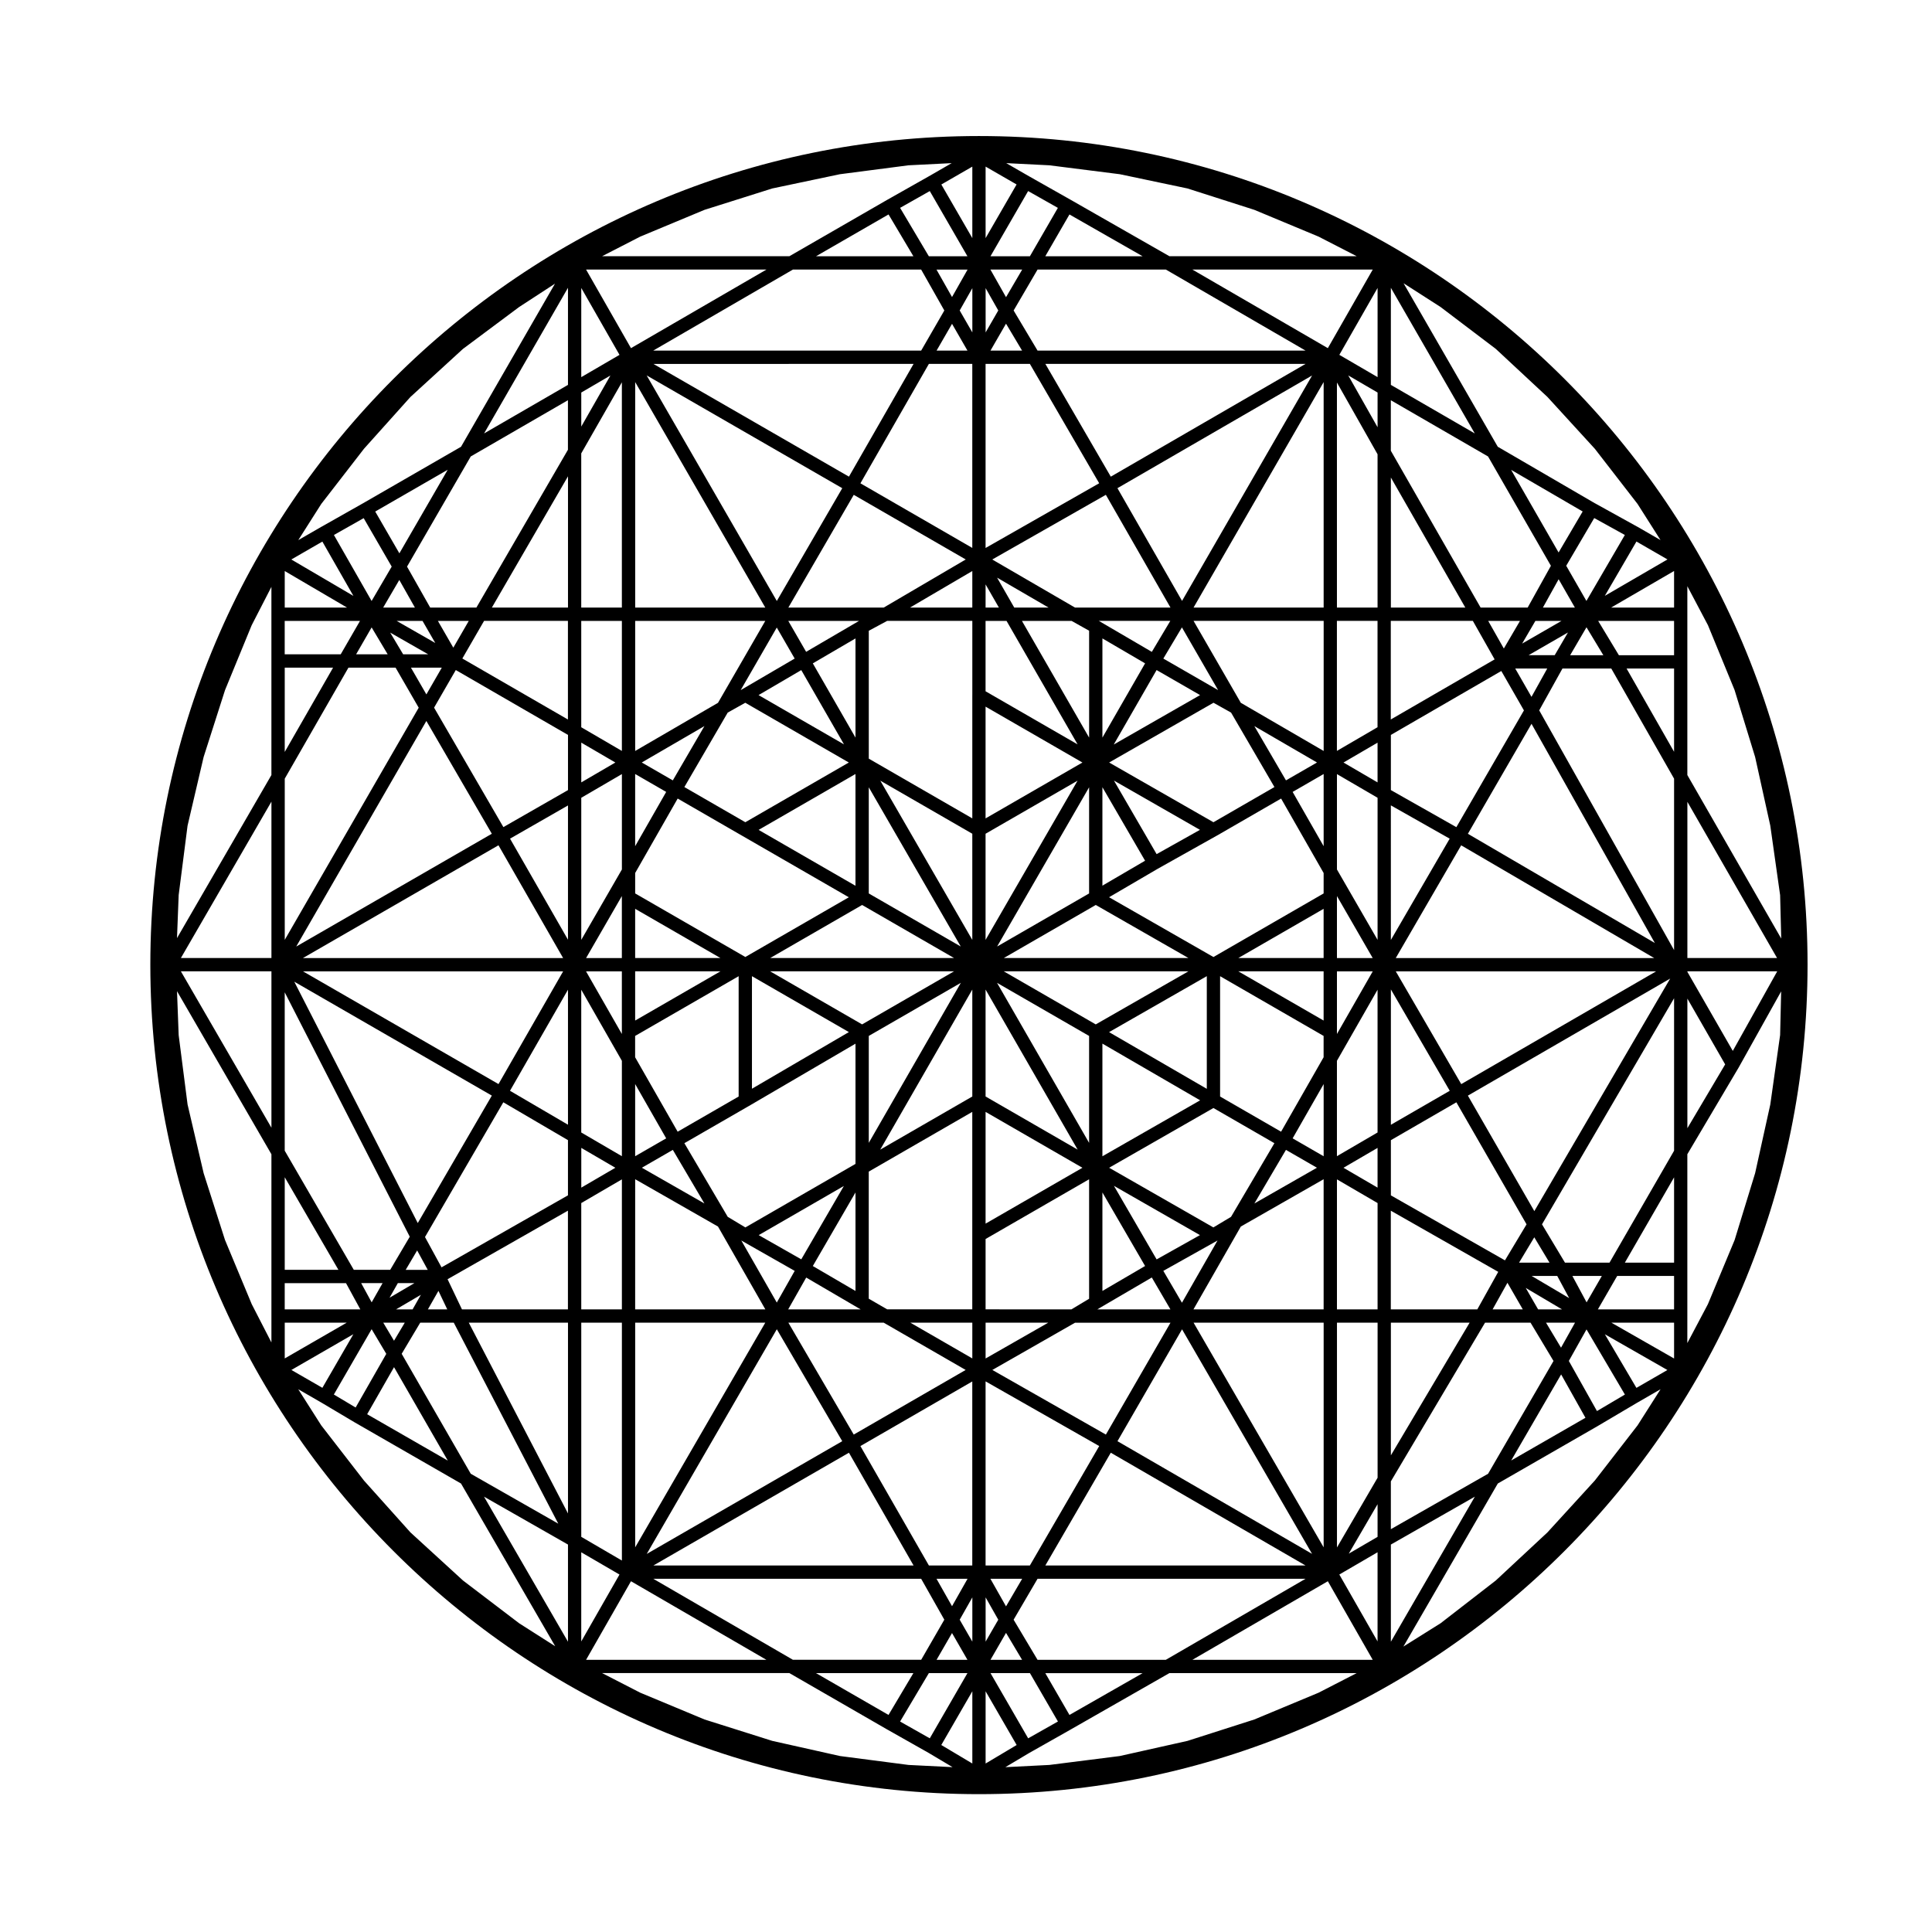
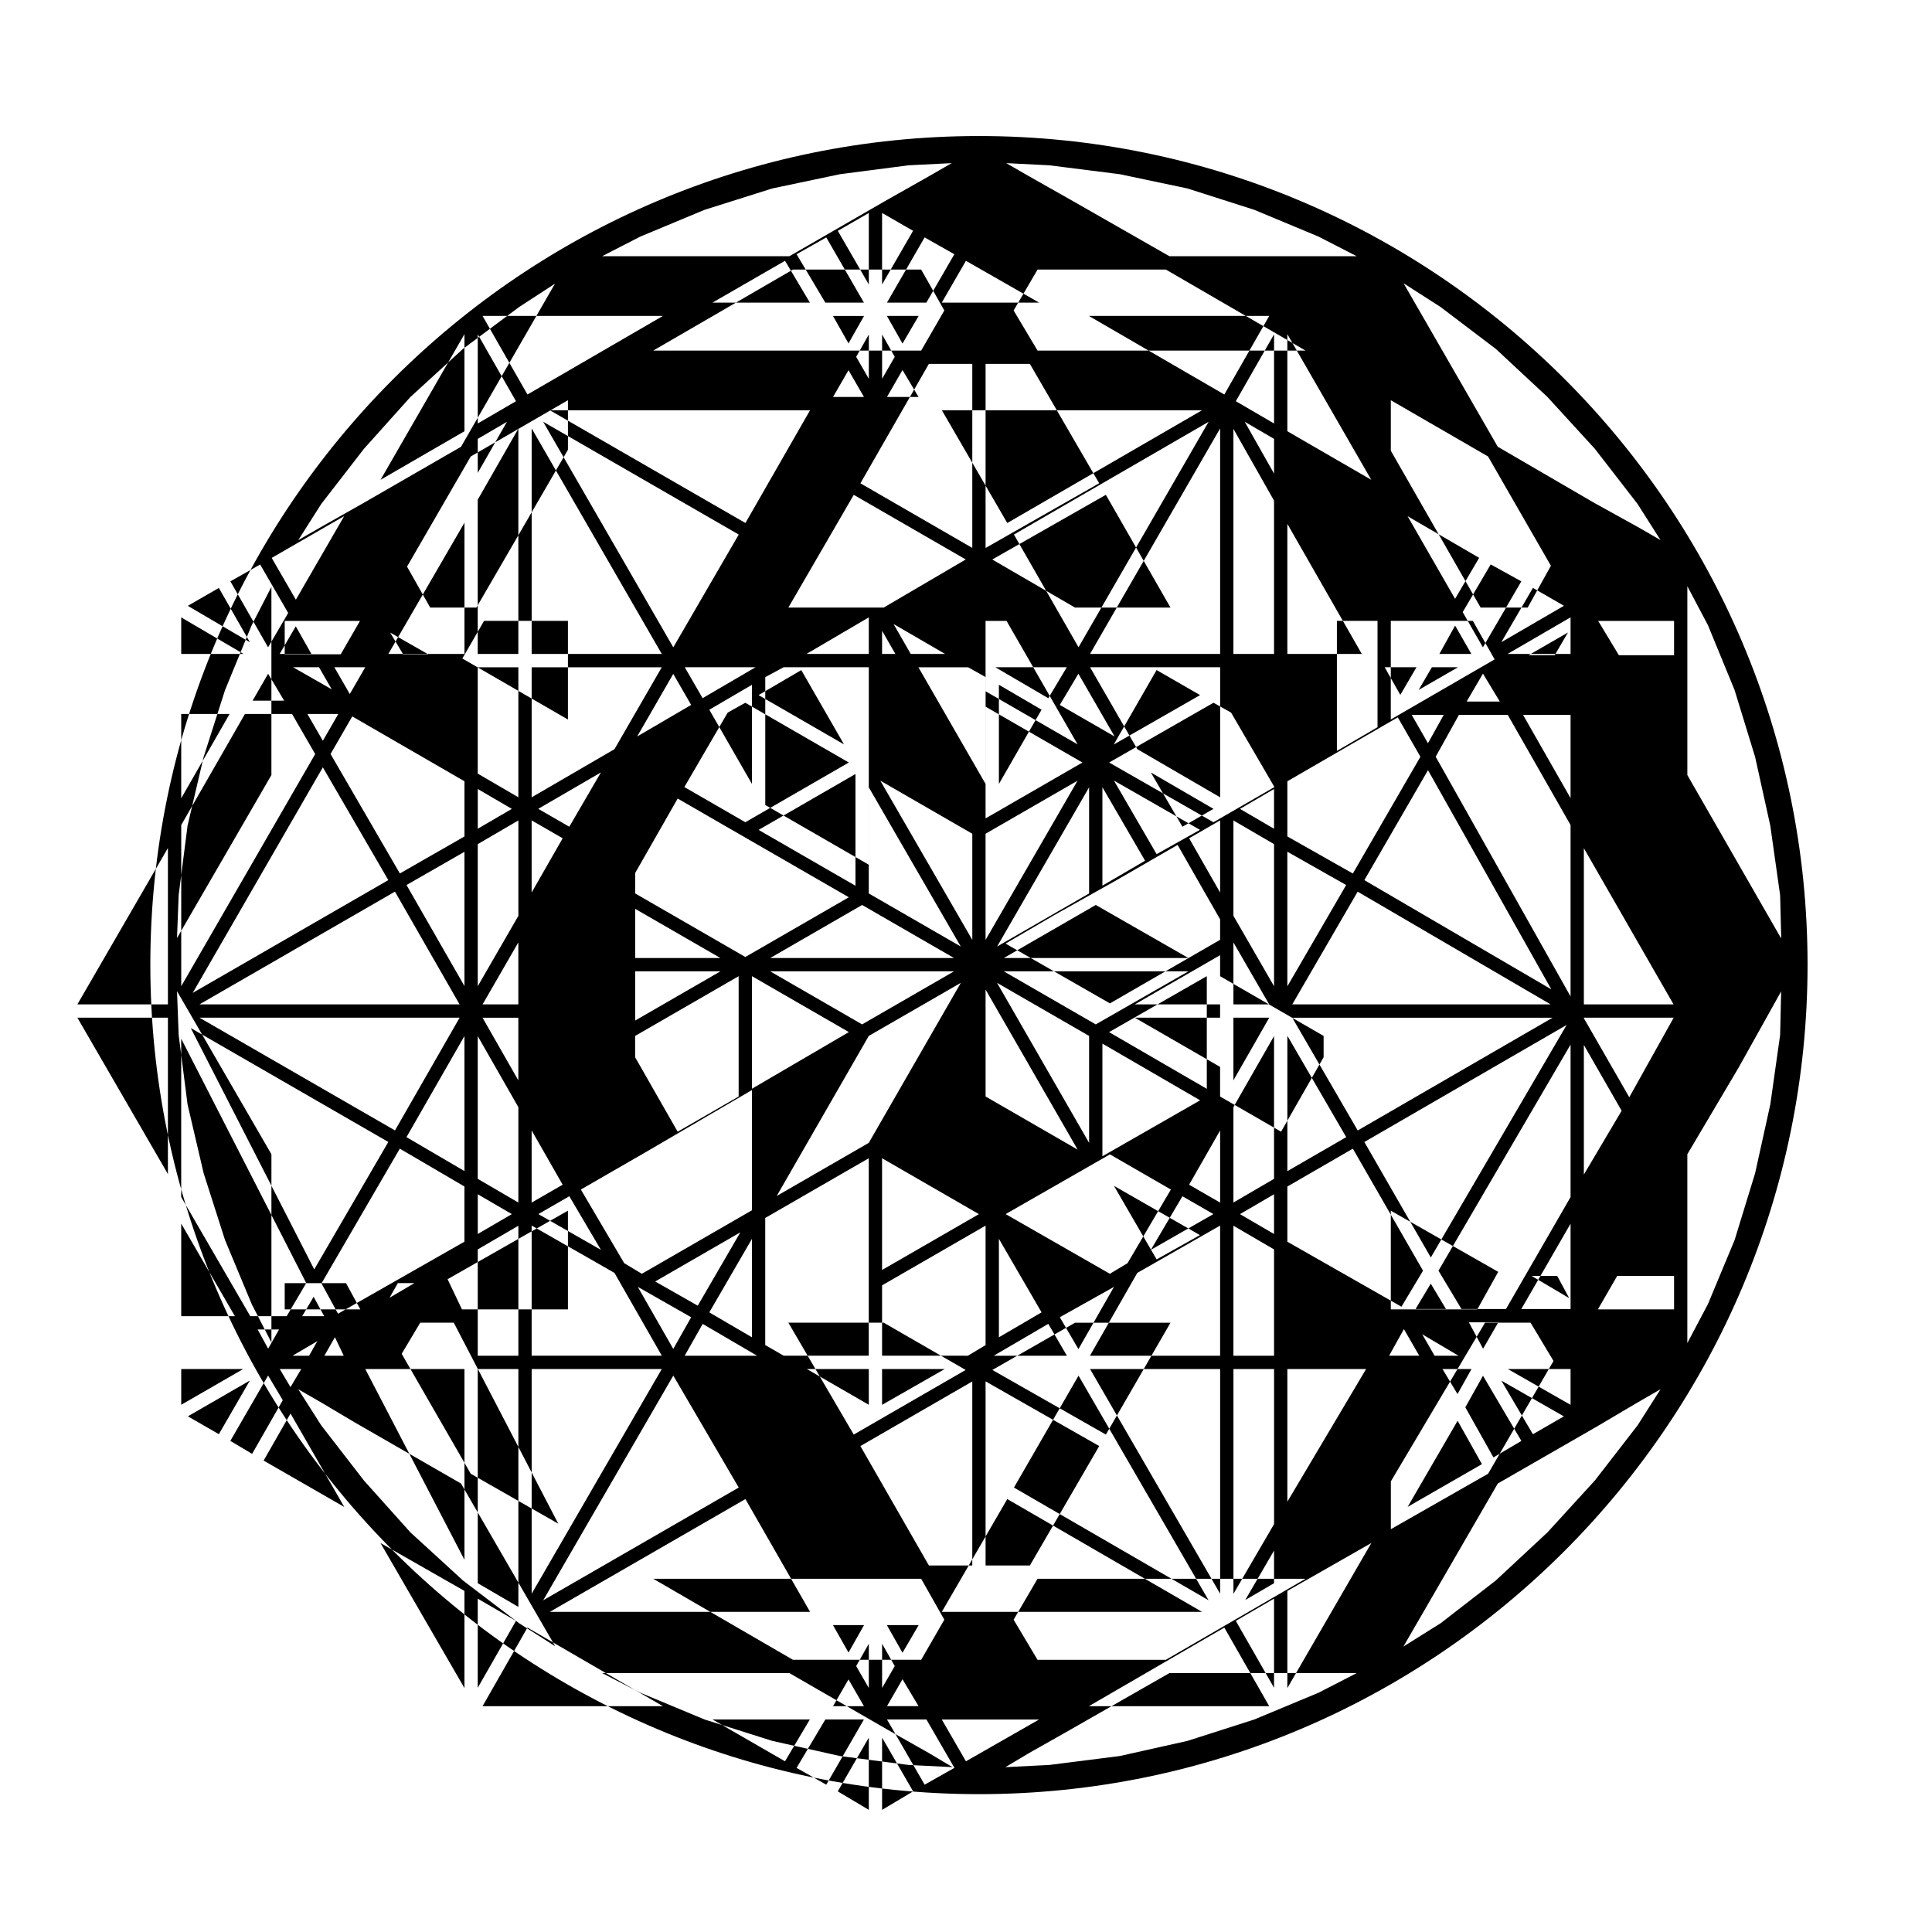
<svg xmlns="http://www.w3.org/2000/svg" fill="#000000" width="800px" height="800px" version="1.1" viewBox="144 144 512 512">
-   <path d="m403.43 180.05c-121.08 0-219.59 98.512-219.59 219.59 0 121.21 98.512 219.83 219.59 219.83 121.08 0 219.59-98.617 219.59-219.83 0-121.08-98.508-219.59-219.59-219.59zm212.32 201.18 0.293 11.496-24.879-43.328v-50.047l5.465 10.344 7.047 17.156 5.453 17.773 4.016 18.184zm0 37.066-2.606 18.418-4.016 18.184-5.438 17.734-7.078 16.988-5.453 10.312 0.004-7.18v-42.867l13.566-22.918c0.004-0.012 0.004-0.016 0.004-0.02 0.012-0.012 0.016-0.012 0.02-0.02l11.273-20.203zm-424.4 0.035-0.441-11.656 25.02 43.215v49.875l-5.211-10.133-7.094-17.035-5.656-17.684-4.262-18.219zm0-37.137 2.352-18.363 4.262-18.219 5.672-17.73 7.059-17.184 5.231-10.172v49.871l-25.02 43.211zm375.29-118.27 11.324 14.621 6.09 9.582-6.152-3.551c-0.004-0.004-0.016 0-0.02-0.004-0.004 0-0.004-0.004-0.012-0.004l-11.141-6.168c-0.004 0-0.012-0.004-0.012-0.004h-0.012l-25.781-15.004-24.965-43.324 9.789 6.281 14.652 11.109 13.68 12.734zm11.328 258.82-11.316 14.605-12.57 13.758-13.684 12.742-14.629 11.332-9.855 6.176 25.02-43.211 26.5-15.242c0.004 0 0.004-0.004 0.012-0.012h0.004l10.461-6.184h0.004l0.012-0.004c0-0.004 0.004-0.004 0.004-0.004h0.004l6.133-3.543zm-84.535 70.844-17.035 7.098-17.703 5.668-17.957 4.016-18.641 2.359-11.664 0.59 6.258-3.727h0.004 0.004l0.012-0.012 10.922-6.176s0-0.004 0.004-0.004h0.008v-0.004l26.258-15.004h49.637zm-108.66 19.141-18.172-2.363-17.949-4.016-17.93-5.664-17.055-7.106-10.105-5.195h49.629l26.027 15.008h0.012l0.004 0.004 10.922 6.176 0.012 0.012h0.004 0.004l6.258 3.727zm-103.21-37.555-14.863-11.324-13.934-12.75-12.309-13.734-11.32-14.621-6.098-9.578 6.156 3.551h0.004l8.785 5.223h0.012c0 0.004 0.004 0.012 0.012 0.012l28.168 16.199 24.957 43.121zm-52.426-296.62 11.332-14.637 12.289-13.703 13.926-12.746 14.867-11.09 9.523-6.203-24.898 43.223-26.023 15.004h-0.004l-10.934 6.184h-0.004-0.004-0.004l-6.156 3.551zm84.527-70.844 17.027-7.094 17.957-5.668 17.914-3.773 18.207-2.367 11.438-0.574-6.039 3.481h-0.004l-10.934 6.184-0.004 0.004h-0.012l-26.027 15.004h-49.637zm108.43-18.902 18.672 2.363 17.926 3.773 17.707 5.664 17.035 7.098 10.113 5.199h-49.641l-26.258-15.004h-0.004-0.004c-0.004 0-0.004-0.004-0.004-0.004l-10.934-6.184h-0.004l-6.039-3.481zm116.25 77.16 16.66 28.973-6.16 11.078h-12.465l-23.797-41.57v-13.383zm34.676 52.672-5.492-9.094h20.117v9.094zm-5.566 173.36 5.113-8.855h15.078v8.855zm-29.094 43.562-25.77 14.691v-12.672l24.965-42.062h12.051l6.09 10.156zm-85.398 49.305h-34.004l-6.34-10.629 6.344-10.844h71.023zm-98.824 0-37.023-21.477h71l6.141 10.848-6.133 10.625-33.984-0.004zm-85.383-49.305-18.305-31.789 4.918-8.254h8.883l27.695 53.27zm-33.059-50.516 3.793 6.953h-20.035v-6.953zm3.711-175.5-5.113 8.852h-14.844v-8.852zm29.348-43.578 25.754-14.902v13.133l-24.258 41.816h-12.242l-6.141-10.852zm85.383-49.531h33.977l6.141 10.848-6.133 10.625h-71.004zm98.824 0 37.023 21.477h-71.023l-6.34-10.629 6.344-10.848zm103.05 102.2h-6.922l10.434-6.016zm0.672 164.5 3.164 5.879-9.957-5.879zm-307.25 1.906h4.387l-6.586 3.871zm1.406-166.64-3.438-5.758 10.078 5.758zm283.48-8.859 5.773 10.203-27.52 15.93v-26.137h21.746zm1.18 182.46h-22.922v-26.156l28.469 16.207zm-118.57 67.863h-11.742v-48.785l30.117 17.141zm-26.766 0-18.148-31.641 29.648-17.121v48.766h-11.5zm-123.74-67.863-3.812-7.996 31.895-18.164v26.156zm5.859-182.46h22.223v26.137l-27.98-16.168zm117.88-68.105h11.504v48.766l-29.648-17.121zm26.766 0 18.367 31.633-30.109 17.152v-48.785zm20.141 283.74-30.086-17.125 21.914-12.52h25.297zm-66.82 0-17.324-29.648h25.27l21.715 12.523zm0.004-249.04 29.676 17.129-21.738 12.75h-25.27zm66.809-0.004 17.129 29.887h-25.293l-21.941-12.746zm71.996 61.59-10.766 6.277v-34.457h10.766zm-25.559 107.19-16.164-9.324v-31.887l27.434 15.828v5.652zm-32.984 33.84-11.309-19.492 22.793 13.055zm-126.93-33.84-11.27-19.73v-5.652l27.434-15.828v31.887zm32.758-122.33 11.324 19.688-22.645-13.062zm54.398-13.039 18.832 32.723-24.391-14.07v-18.652zm39.766 13.027 11.527 6.637-22.879 13.098zm-78.043 93.902-24.371-14.062h48.738zm58.387-69.398-25.668 14.809v-29.617zm1.77 34.699-24.379 14.062 24.379-42.195zm-27.438-15.824 24.379-14.062-24.379 42.195zm27.438 81.922-24.398-42.41 24.398 14.07zm1.762-31.395-24.375-14.066h48.934zm29.43-12.785v29.859l-25.902-15.027zm-89.582-50.051 24.379 42.195-24.379-14.062zm-3.523 26.098-25.668-14.809 25.668-14.809zm1.758 5.09 24.371 14.062h-48.738zm32.719 22.418 24.398 42.414-24.398-14.078zm30.961 14.324 25.902 15.027-25.902 14.828zm-26.133-22.68 24.375-14.066 24.562 14.066zm26.133-45.27 11.309 19.48-11.309 6.609zm14.367 17.734-11.309-19.492 22.793 13.055zm15.059-8.453-27.641-15.828 27.652-15.836 4.66 2.609 11.492 19.73zm-63.906 31.18-24.379-42.195 24.379 14.062zm-64.82-60.234 4.656-2.609 27.441 15.836-27.426 15.824-16.156-9.32zm-13.258 22.777 17.043 9.836 0.012 0.004 28.301 16.324-27.426 15.824-29.195-16.844v-5.414zm11.336 42.266h-22.605v-13.043zm0 3.523-22.605 13.043v-13.043zm8.348 1.285 25.684 14.816-25.684 15.012zm30.961 15.832 24.398-14.07-24.398 42.41zm27.434-12.285v28.34l-24.398 14.078zm3.519 32.418 25.668 14.809-25.668 14.805zm65.047 27.812-4.68 2.805-27.625-15.816 27.641-15.828 16.156 9.32zm1.93-65.062h22.605v13.043zm0-3.523 22.605-13.043v13.043zm22.609-17.117-29.199 16.848-27.664-15.844 12.848-7.512 0.004-0.004 15.68-8.793c0.012 0 0.012-0.004 0.016-0.004h0.004l17.043-9.836 11.27 19.73zm-9.98-29.965-8.379-14.383 16.602 9.645zm-18.332-24.121c-0.004 0-0.004 0 0 0l-14.168-8.16 4.926-8.262 9.586 16.617zm-30.312 12.785v-26.285l11.309 6.609zm-8.172-30.93 4.648 2.606v28.328l-17.805-30.93h13.156zm-22.789-3.527v-6.144l3.527 6.144zm-3.519 23.195v32.668l-27.434-15.828v-33.887l4.871-2.625h22.566v19.672zm-30.957 11.262-11.309-19.672 11.309-6.609zm-30.086-12.781-0.336 0.191 9.562-16.574 4.742 8.219zm-18.324 24.117-8.227-4.742 16.605-9.648zm-1.758 3.059-8.223 14.383v-19.129zm0 91.809-8.223 4.734v-19.125zm21.852-8.539 0.012-0.004 28.305-16.547v31.859l-29.18 16.836-4.676-2.805-11.492-19.52zm25.234 21.16-11.285 19.441-11.281-6.418zm3.082 1.719v26.102l-11.309-6.609zm8.418 30.984-4.902-2.832v-33.68l27.434-15.828v52.332l-22.531-0.004zm26.059-18.652 27.434-15.828v31.664l-4.68 2.812-22.754-0.004zm30.961-12.332 11.309 19.488-11.309 6.609zm30.293 12.852c0.012-0.012 0.02-0.016 0.023-0.02 0.004-0.004 0.016 0 0.02-0.004l0.172-0.105-9.43 16.5-4.934-8.445zm18.348-24.137 8.207 4.731-16.574 9.473zm1.77-3.055 8.219-14.383v19.125zm0-91.809 8.219-4.742v19.125zm8.215-10.859-21.949-12.758-12.523-21.711h34.48v34.469zm-45.531-26.254-13.965-8.168h-0.016c-0.004 0-0.012-0.004-0.016-0.012l-0.059-0.031h18.953zm-36.457-11.738-4.551-7.93 13.648 7.93zm-11.117 0h-16.516l16.516-9.688zm-30.035 3.547c-0.016 0.004-0.02 0.02-0.035 0.023h-0.02l-13.949 8.152-4.731-8.195h18.773zm-37.359 21.691-21.949 12.758v-34.465h34.48zm-25.48 51.539v16.098h-9.477l9.477-16.426zm0 19.621v16.605l-9.492-16.602 9.492 0.004zm13.512 47.316 8.367 14.203-16.574-9.473zm18.305 24.109c0.004 0.004 0.016 0.004 0.016 0.004 0.012 0 0.012 0.012 0.016 0.012s0.004 0.004 0.012 0.012l13.945 7.93-4.746 8.395-9.406-16.453zm17.039 9.727 13.934 8.148h0.004l0.004 0.004 0.488 0.281h-19.207zm44.02 11.957v9.473l-16.418-9.473zm3.519 0h16.605l-16.605 9.488zm30.086-3.812 13.961-8.16 4.934 8.449h-19.371zm37.551-21.664 21.945-12.539v34.492h-34.496zm25.473-51.535v-16.098h9.492l-9.492 16.602zm0-19.621v-16.426l9.477 16.426zm-3.523-92.875h-34.48l34.48-59.762zm-182.45 0v-59.762l34.48 59.762zm-3.527 37.988-10.766-6.277v-28.18h10.766zm-1.73 3.07-9.027 5.266v-10.531zm-9.031 9.344 10.766-6.277v25.277l-10.766 18.656zm10.762 69.707v25.277l-10.766-6.281v-37.832zm-1.73 28.344-9.027 5.266v-10.531zm5.258 3.039 21.945 12.539 12.543 21.945h-34.496l0.004-34.484zm182.45 38.016v59.539l-34.473-59.539zm3.523-37.98 10.766 6.277v28.18h-10.766zm1.734-3.074 9.027-5.266v10.531zm9.027-9.352-10.766 6.281v-25.277l10.766-18.836zm-10.762-69.699v-25.277l10.766 6.277v37.656zm1.734-28.344 9.027-5.266v10.531zm9.027-41.059h-10.766v-59.645l10.766 19.016zm-51.812-1.773-17.121-29.871 51.59-29.871zm-107.39 0.023-34.492-59.781 51.836 29.891zm-41.062 1.75h-10.766v-40.867l10.766-18.836zm-14.281 88.016-15.355-26.781 15.355-8.801zm0 49.027-15.367-8.992 15.367-26.793zm3.519 20.762 10.766-6.277v34.457h-10.766zm14.289 31.703h34.477l-34.477 59.539zm37.535 1.738 17.34 29.668-51.812 29.875zm107.39 0.016 34.457 59.512-51.57-29.859zm41.055-1.754h10.766v41.09l-10.766 18.48zm14.289-88.32 15.598 26.863-15.598 9.012zm0-48.77 15.582 8.82-15.586 26.848-0.004-35.668zm-3.527-100.21-7.773-13.738 7.773 4.535zm-70.699 13.094-17.34-29.883h68.953zm-31.883-33.41 4.117-7.133 4.254 7.133zm-1.289-4.816v-11.734l3.352 5.918zm-3.519 0-3.352-5.812 3.352-5.918zm-5.383-2.277 4.09 7.094h-8.184zm-27.32 40.5-51.816-29.875 68.945-0.004zm-70.934-13.273v-9.02l7.727-4.516zm-3.519 47.973h-20.176l20.176-34.789zm-30.391 10.621-4.09-7.094h8.188zm-8.16-7.094 3.379 5.856-10.242-5.856zm38.551 30.215v14.625l-17.121 9.809-18.367-31.656 5.754-9.969zm-18.422 29.25 17.129 29.883h-68.945zm17.137 33.406-17.129 29.875-51.816-29.875zm-15.852 34.703 17.129 10.031v14.625l-33.504 19.086-4.383-8.031zm-21.848 51.016-2.195 3.863h-4.387zm4.652-1.043 2.336 4.906h-5.129zm34.332 8.434v50.559l-26.289-50.559zm3.519 0h10.766v63.035l-10.766-6.281zm70.934 34.461 17.129 29.883h-68.945zm31.438 33.402-4.117 7.273-4.117-7.273zm1.266 4.934v11.73l-3.352-5.809zm3.519 0 3.352 5.918-3.352 5.809zm1.266-4.934h8.422l-4.281 7.32zm31.906-33.402 51.605 29.883h-68.949zm70.699 13.645v8.652l-7.633 4.453zm3.527-48.105h20.867l-20.867 35.156zm30.891-10.578 4.066 7.047h-7.996zm8.129 7.055-3.281-5.691 9.629 5.691zm-39.02-30.219v-14.625l17.355-10.035 18.602 32.34-5.723 9.543zm18.648-29.484-17.348-29.883h68.996zm-17.352-33.406 17.336-29.875 51.148 29.875zm16.059-34.688-17.355-9.824v-14.621l29.266-16.941 5.996 10.445zm17.43-48.645 3.512-6.016h6.922zm-4.852 1.305-4.141-7.32h8.422zm-29.934-10.848v-34.469l19.73 34.469zm-13.656-66.98 10.133-17.73v23.633zm-88.332-15.281-4.141-7.32h8.422zm-14.312-0.039-4.117-7.273h8.238zm-98.254 21.227v-23.633l10.133 17.73zm-48.223 53.75 4.141 7.324h-8.418zm-7.332 12.574 4.254 7.133h-8.367zm18.598 10.66-4.09 7.094-4.098-7.094zm-4.094 14.137 17.348 29.887-51.836 29.891zm17.352 99.281-19.633 33.773-32.723-63.965zm-19.793 41.031 2.805 5.144h-5.84zm-12.055 13.754-2.777-5.09h5.668zm8.773 5.394-2.848 4.785-2.848-4.785zm56.902 66.746-10.133 17.73v-23.629zm88.125 15.504 4.09 7.094h-8.184zm14.312-0.043 4.254 7.133h-8.367zm98.461-21.367v23.629l-10.133-17.73zm48.621-54.215-3.977-6.625h7.684zm6.777-12.008-3.769-7.004h7.809zm-17.895-10.527 4.031-6.715 4.031 6.715zm4.043-13.656-17.609-30.605 53.609-31.02zm-17.609-99.996 16.863-29.145 32.684 58.086zm16.855-36.285-4.309-7.512h8.484zm14.574-18.445 4.469 7.406h-8.797zm-11.551-5.215 4.172-7.512 4.309 7.512zm-56.992-68.754-35.895-20.824h47.797zm-74.875-24.355 6.402-11.074 19.383 11.074zm-4.078 0h-10.449l9.977-17.277 7.883 4.457zm-11.742-4.805v-18.953l8.211 4.734zm-3.519 0-8.211-14.211 8.211-4.734zm-11.273-12.469 9.977 17.277h-10.227l-7.617-12.828zm-10.93 6.195 6.586 11.078h-25.801zm-68.258 35.434-11.898-20.824h47.797zm-16.695 9.734-22.234 12.867 22.234-38.598zm-44.68 44.641-6.402-11.074 19.207-11.074zm-9.461-9.324 7.426 12.844-5.324 9.105-9.992-17.488zm-10.949 6.211 8.227 14.395-16.453-9.652zm6.543 17.492h-16.516v-9.688zm-16.516 15.91h12.816l-12.816 22.344zm0 29.434 16.887-29.434h12.484l6.133 10.621-35.5 61.523v-42.711zm33.133 121.38-5.184 8.777h-9.645l-18.309-31.578v-41.973zm-18.906 8.777h-14.227v-24.539zm2.191 14.008-16.418 9.473v-9.473zm1.77 3.051-8.211 14.207-8.211-4.731zm4.84-1.328 3.883 6.535-8.121 14.219-5.773-3.438zm5.938 10.062 14.246 24.762-21.371-12.289zm46.098 47.012v25.75l-22.254-38.445zm16.695 9.719 35.895 20.828h-47.797zm74.836 24.352-6.586 11.078-19.215-11.078zm4.102 0h10.227l-9.977 17.277-7.871-4.449zm11.523 4.809v19.141l-8.227-4.902zm14.797 12.469-9.977-17.277h10.449l7.418 12.816zm-3.051 1.773-8.227 4.902v-19.141zm13.996-7.969-6.402-11.074h25.785zm68.473-35.434 11.898 20.828h-47.797zm16.703-9.719 22.258-12.695-22.258 38.445zm45.121-45.09 6.445 11.492-19.68 11.32zm9.496 9.711-7.453-13.281 4.684-8.359 10.172 17.266zm10.457-6.144-8.367-14.207 16.574 9.473zm-6.625-17.273h16.605v9.488zm16.605-15.91h-13.047l13.047-22.609zm0-29.664-17.113 29.664h-11.801l-6.09-10.156 35.004-59.918zm-35.742-116.7 6.16-11.09h12.938l16.645 29.188v45.43zm23.152-11.09h12.59v22.07zm-4.102-16.148 16.691-9.699v9.699zm-1.66-3.113 8.379-14.391 8.223 4.742zm-4.879 1.352-5.352-9.324 7.422-12.641 8.113 4.484zm-7.375-12.844-12.574-21.891 18.957 11.027zm-44.449-44.414v-25.73l22.238 38.598zm-296.66 151.89h-23.996l23.996-41.445zm0 3.523v41.445l-23.996-41.445zm375.24 7.227 10.012 17.438-10.012 16.906zm12.035 13.863-12.035-20.949v-0.141h23.809zm-12.035-24.613v-41.395l23.77 41.395z" />
+   <path d="m403.43 180.05c-121.08 0-219.59 98.512-219.59 219.59 0 121.21 98.512 219.83 219.59 219.83 121.08 0 219.59-98.617 219.59-219.83 0-121.08-98.508-219.59-219.59-219.59zm212.32 201.18 0.293 11.496-24.879-43.328v-50.047l5.465 10.344 7.047 17.156 5.453 17.773 4.016 18.184zm0 37.066-2.606 18.418-4.016 18.184-5.438 17.734-7.078 16.988-5.453 10.312 0.004-7.18v-42.867l13.566-22.918c0.004-0.012 0.004-0.016 0.004-0.02 0.012-0.012 0.016-0.012 0.02-0.02l11.273-20.203zm-424.4 0.035-0.441-11.656 25.02 43.215v49.875l-5.211-10.133-7.094-17.035-5.656-17.684-4.262-18.219zm0-37.137 2.352-18.363 4.262-18.219 5.672-17.73 7.059-17.184 5.231-10.172v49.871l-25.02 43.211zm375.29-118.27 11.324 14.621 6.09 9.582-6.152-3.551c-0.004-0.004-0.016 0-0.02-0.004-0.004 0-0.004-0.004-0.012-0.004l-11.141-6.168c-0.004 0-0.012-0.004-0.012-0.004h-0.012l-25.781-15.004-24.965-43.324 9.789 6.281 14.652 11.109 13.68 12.734zm11.328 258.82-11.316 14.605-12.57 13.758-13.684 12.742-14.629 11.332-9.855 6.176 25.02-43.211 26.5-15.242c0.004 0 0.004-0.004 0.012-0.012h0.004l10.461-6.184h0.004l0.012-0.004c0-0.004 0.004-0.004 0.004-0.004h0.004l6.133-3.543zm-84.535 70.844-17.035 7.098-17.703 5.668-17.957 4.016-18.641 2.359-11.664 0.59 6.258-3.727h0.004 0.004l0.012-0.012 10.922-6.176s0-0.004 0.004-0.004h0.008v-0.004l26.258-15.004h49.637zm-108.66 19.141-18.172-2.363-17.949-4.016-17.93-5.664-17.055-7.106-10.105-5.195h49.629l26.027 15.008h0.012l0.004 0.004 10.922 6.176 0.012 0.012h0.004 0.004l6.258 3.727zm-103.21-37.555-14.863-11.324-13.934-12.75-12.309-13.734-11.32-14.621-6.098-9.578 6.156 3.551h0.004l8.785 5.223h0.012c0 0.004 0.004 0.012 0.012 0.012l28.168 16.199 24.957 43.121zm-52.426-296.62 11.332-14.637 12.289-13.703 13.926-12.746 14.867-11.09 9.523-6.203-24.898 43.223-26.023 15.004h-0.004l-10.934 6.184h-0.004-0.004-0.004l-6.156 3.551zm84.527-70.844 17.027-7.094 17.957-5.668 17.914-3.773 18.207-2.367 11.438-0.574-6.039 3.481h-0.004l-10.934 6.184-0.004 0.004h-0.012l-26.027 15.004h-49.637zm108.43-18.902 18.672 2.363 17.926 3.773 17.707 5.664 17.035 7.098 10.113 5.199h-49.641l-26.258-15.004h-0.004-0.004c-0.004 0-0.004-0.004-0.004-0.004l-10.934-6.184h-0.004l-6.039-3.481zm116.25 77.16 16.66 28.973-6.16 11.078h-12.465l-23.797-41.57v-13.383zm34.676 52.672-5.492-9.094h20.117v9.094zm-5.566 173.36 5.113-8.855h15.078v8.855zm-29.094 43.562-25.77 14.691v-12.672l24.965-42.062h12.051l6.09 10.156zm-85.398 49.305h-34.004l-6.34-10.629 6.344-10.844h71.023zm-98.824 0-37.023-21.477h71l6.141 10.848-6.133 10.625-33.984-0.004zm-85.383-49.305-18.305-31.789 4.918-8.254h8.883l27.695 53.27zm-33.059-50.516 3.793 6.953h-20.035v-6.953zm3.711-175.5-5.113 8.852h-14.844v-8.852zm29.348-43.578 25.754-14.902v13.133l-24.258 41.816h-12.242l-6.141-10.852zm85.383-49.531h33.977l6.141 10.848-6.133 10.625h-71.004zm98.824 0 37.023 21.477h-71.023l-6.34-10.629 6.344-10.848zm103.05 102.2h-6.922l10.434-6.016zm0.672 164.5 3.164 5.879-9.957-5.879zm-307.25 1.906h4.387l-6.586 3.871zm1.406-166.64-3.438-5.758 10.078 5.758zm283.48-8.859 5.773 10.203-27.52 15.93v-26.137h21.746zm1.18 182.46h-22.922v-26.156l28.469 16.207zm-118.57 67.863h-11.742v-48.785l30.117 17.141zm-26.766 0-18.148-31.641 29.648-17.121v48.766h-11.5zm-123.74-67.863-3.812-7.996 31.895-18.164v26.156zm5.859-182.46h22.223v26.137l-27.98-16.168zm117.88-68.105h11.504v48.766l-29.648-17.121zm26.766 0 18.367 31.633-30.109 17.152v-48.785zm20.141 283.74-30.086-17.125 21.914-12.52h25.297zm-66.82 0-17.324-29.648h25.27l21.715 12.523zm0.004-249.04 29.676 17.129-21.738 12.75h-25.27zm66.809-0.004 17.129 29.887h-25.293l-21.941-12.746zm71.996 61.59-10.766 6.277v-34.457h10.766zm-25.559 107.19-16.164-9.324v-31.887l27.434 15.828v5.652zm-32.984 33.84-11.309-19.492 22.793 13.055zm-126.93-33.84-11.27-19.73v-5.652l27.434-15.828v31.887zm32.758-122.33 11.324 19.688-22.645-13.062zm54.398-13.039 18.832 32.723-24.391-14.07v-18.652zm39.766 13.027 11.527 6.637-22.879 13.098zm-78.043 93.902-24.371-14.062h48.738zm58.387-69.398-25.668 14.809v-29.617zm1.77 34.699-24.379 14.062 24.379-42.195zm-27.438-15.824 24.379-14.062-24.379 42.195zm27.438 81.922-24.398-42.41 24.398 14.07zm1.762-31.395-24.375-14.066h48.934zm29.43-12.785v29.859l-25.902-15.027zm-89.582-50.051 24.379 42.195-24.379-14.062zm-3.523 26.098-25.668-14.809 25.668-14.809zm1.758 5.09 24.371 14.062h-48.738zm32.719 22.418 24.398 42.414-24.398-14.078zm30.961 14.324 25.902 15.027-25.902 14.828zm-26.133-22.68 24.375-14.066 24.562 14.066zm26.133-45.27 11.309 19.48-11.309 6.609zm14.367 17.734-11.309-19.492 22.793 13.055zm15.059-8.453-27.641-15.828 27.652-15.836 4.66 2.609 11.492 19.73zm-63.906 31.18-24.379-42.195 24.379 14.062zm-64.82-60.234 4.656-2.609 27.441 15.836-27.426 15.824-16.156-9.32zm-13.258 22.777 17.043 9.836 0.012 0.004 28.301 16.324-27.426 15.824-29.195-16.844v-5.414zm11.336 42.266h-22.605v-13.043zm0 3.523-22.605 13.043v-13.043zm8.348 1.285 25.684 14.816-25.684 15.012zm30.961 15.832 24.398-14.07-24.398 42.41zv28.34l-24.398 14.078zm3.519 32.418 25.668 14.809-25.668 14.805zm65.047 27.812-4.68 2.805-27.625-15.816 27.641-15.828 16.156 9.32zm1.93-65.062h22.605v13.043zm0-3.523 22.605-13.043v13.043zm22.609-17.117-29.199 16.848-27.664-15.844 12.848-7.512 0.004-0.004 15.68-8.793c0.012 0 0.012-0.004 0.016-0.004h0.004l17.043-9.836 11.27 19.73zm-9.98-29.965-8.379-14.383 16.602 9.645zm-18.332-24.121c-0.004 0-0.004 0 0 0l-14.168-8.16 4.926-8.262 9.586 16.617zm-30.312 12.785v-26.285l11.309 6.609zm-8.172-30.93 4.648 2.606v28.328l-17.805-30.93h13.156zm-22.789-3.527v-6.144l3.527 6.144zm-3.519 23.195v32.668l-27.434-15.828v-33.887l4.871-2.625h22.566v19.672zm-30.957 11.262-11.309-19.672 11.309-6.609zm-30.086-12.781-0.336 0.191 9.562-16.574 4.742 8.219zm-18.324 24.117-8.227-4.742 16.605-9.648zm-1.758 3.059-8.223 14.383v-19.129zm0 91.809-8.223 4.734v-19.125zm21.852-8.539 0.012-0.004 28.305-16.547v31.859l-29.18 16.836-4.676-2.805-11.492-19.52zm25.234 21.16-11.285 19.441-11.281-6.418zm3.082 1.719v26.102l-11.309-6.609zm8.418 30.984-4.902-2.832v-33.68l27.434-15.828v52.332l-22.531-0.004zm26.059-18.652 27.434-15.828v31.664l-4.68 2.812-22.754-0.004zm30.961-12.332 11.309 19.488-11.309 6.609zm30.293 12.852c0.012-0.012 0.02-0.016 0.023-0.02 0.004-0.004 0.016 0 0.02-0.004l0.172-0.105-9.43 16.5-4.934-8.445zm18.348-24.137 8.207 4.731-16.574 9.473zm1.77-3.055 8.219-14.383v19.125zm0-91.809 8.219-4.742v19.125zm8.215-10.859-21.949-12.758-12.523-21.711h34.48v34.469zm-45.531-26.254-13.965-8.168h-0.016c-0.004 0-0.012-0.004-0.016-0.012l-0.059-0.031h18.953zm-36.457-11.738-4.551-7.93 13.648 7.93zm-11.117 0h-16.516l16.516-9.688zm-30.035 3.547c-0.016 0.004-0.02 0.02-0.035 0.023h-0.02l-13.949 8.152-4.731-8.195h18.773zm-37.359 21.691-21.949 12.758v-34.465h34.48zm-25.48 51.539v16.098h-9.477l9.477-16.426zm0 19.621v16.605l-9.492-16.602 9.492 0.004zm13.512 47.316 8.367 14.203-16.574-9.473zm18.305 24.109c0.004 0.004 0.016 0.004 0.016 0.004 0.012 0 0.012 0.012 0.016 0.012s0.004 0.004 0.012 0.012l13.945 7.93-4.746 8.395-9.406-16.453zm17.039 9.727 13.934 8.148h0.004l0.004 0.004 0.488 0.281h-19.207zm44.02 11.957v9.473l-16.418-9.473zm3.519 0h16.605l-16.605 9.488zm30.086-3.812 13.961-8.16 4.934 8.449h-19.371zm37.551-21.664 21.945-12.539v34.492h-34.496zm25.473-51.535v-16.098h9.492l-9.492 16.602zm0-19.621v-16.426l9.477 16.426zm-3.523-92.875h-34.48l34.48-59.762zm-182.45 0v-59.762l34.48 59.762zm-3.527 37.988-10.766-6.277v-28.18h10.766zm-1.73 3.07-9.027 5.266v-10.531zm-9.031 9.344 10.766-6.277v25.277l-10.766 18.656zm10.762 69.707v25.277l-10.766-6.281v-37.832zm-1.73 28.344-9.027 5.266v-10.531zm5.258 3.039 21.945 12.539 12.543 21.945h-34.496l0.004-34.484zm182.45 38.016v59.539l-34.473-59.539zm3.523-37.98 10.766 6.277v28.18h-10.766zm1.734-3.074 9.027-5.266v10.531zm9.027-9.352-10.766 6.281v-25.277l10.766-18.836zm-10.762-69.699v-25.277l10.766 6.277v37.656zm1.734-28.344 9.027-5.266v10.531zm9.027-41.059h-10.766v-59.645l10.766 19.016zm-51.812-1.773-17.121-29.871 51.59-29.871zm-107.39 0.023-34.492-59.781 51.836 29.891zm-41.062 1.75h-10.766v-40.867l10.766-18.836zm-14.281 88.016-15.355-26.781 15.355-8.801zm0 49.027-15.367-8.992 15.367-26.793zm3.519 20.762 10.766-6.277v34.457h-10.766zm14.289 31.703h34.477l-34.477 59.539zm37.535 1.738 17.34 29.668-51.812 29.875zm107.39 0.016 34.457 59.512-51.57-29.859zm41.055-1.754h10.766v41.09l-10.766 18.48zm14.289-88.32 15.598 26.863-15.598 9.012zm0-48.77 15.582 8.82-15.586 26.848-0.004-35.668zm-3.527-100.21-7.773-13.738 7.773 4.535zm-70.699 13.094-17.34-29.883h68.953zm-31.883-33.41 4.117-7.133 4.254 7.133zm-1.289-4.816v-11.734l3.352 5.918zm-3.519 0-3.352-5.812 3.352-5.918zm-5.383-2.277 4.09 7.094h-8.184zm-27.32 40.5-51.816-29.875 68.945-0.004zm-70.934-13.273v-9.02l7.727-4.516zm-3.519 47.973h-20.176l20.176-34.789zm-30.391 10.621-4.09-7.094h8.188zm-8.16-7.094 3.379 5.856-10.242-5.856zm38.551 30.215v14.625l-17.121 9.809-18.367-31.656 5.754-9.969zm-18.422 29.25 17.129 29.883h-68.945zm17.137 33.406-17.129 29.875-51.816-29.875zm-15.852 34.703 17.129 10.031v14.625l-33.504 19.086-4.383-8.031zm-21.848 51.016-2.195 3.863h-4.387zm4.652-1.043 2.336 4.906h-5.129zm34.332 8.434v50.559l-26.289-50.559zm3.519 0h10.766v63.035l-10.766-6.281zm70.934 34.461 17.129 29.883h-68.945zm31.438 33.402-4.117 7.273-4.117-7.273zm1.266 4.934v11.73l-3.352-5.809zm3.519 0 3.352 5.918-3.352 5.809zm1.266-4.934h8.422l-4.281 7.32zm31.906-33.402 51.605 29.883h-68.949zm70.699 13.645v8.652l-7.633 4.453zm3.527-48.105h20.867l-20.867 35.156zm30.891-10.578 4.066 7.047h-7.996zm8.129 7.055-3.281-5.691 9.629 5.691zm-39.02-30.219v-14.625l17.355-10.035 18.602 32.34-5.723 9.543zm18.648-29.484-17.348-29.883h68.996zm-17.352-33.406 17.336-29.875 51.148 29.875zm16.059-34.688-17.355-9.824v-14.621l29.266-16.941 5.996 10.445zm17.43-48.645 3.512-6.016h6.922zm-4.852 1.305-4.141-7.32h8.422zm-29.934-10.848v-34.469l19.73 34.469zm-13.656-66.98 10.133-17.73v23.633zm-88.332-15.281-4.141-7.32h8.422zm-14.312-0.039-4.117-7.273h8.238zm-98.254 21.227v-23.633l10.133 17.73zm-48.223 53.75 4.141 7.324h-8.418zm-7.332 12.574 4.254 7.133h-8.367zm18.598 10.66-4.09 7.094-4.098-7.094zm-4.094 14.137 17.348 29.887-51.836 29.891zm17.352 99.281-19.633 33.773-32.723-63.965zm-19.793 41.031 2.805 5.144h-5.84zm-12.055 13.754-2.777-5.09h5.668zm8.773 5.394-2.848 4.785-2.848-4.785zm56.902 66.746-10.133 17.73v-23.629zm88.125 15.504 4.09 7.094h-8.184zm14.312-0.043 4.254 7.133h-8.367zm98.461-21.367v23.629l-10.133-17.73zm48.621-54.215-3.977-6.625h7.684zm6.777-12.008-3.769-7.004h7.809zm-17.895-10.527 4.031-6.715 4.031 6.715zm4.043-13.656-17.609-30.605 53.609-31.02zm-17.609-99.996 16.863-29.145 32.684 58.086zm16.855-36.285-4.309-7.512h8.484zm14.574-18.445 4.469 7.406h-8.797zm-11.551-5.215 4.172-7.512 4.309 7.512zm-56.992-68.754-35.895-20.824h47.797zm-74.875-24.355 6.402-11.074 19.383 11.074zm-4.078 0h-10.449l9.977-17.277 7.883 4.457zm-11.742-4.805v-18.953l8.211 4.734zm-3.519 0-8.211-14.211 8.211-4.734zm-11.273-12.469 9.977 17.277h-10.227l-7.617-12.828zm-10.93 6.195 6.586 11.078h-25.801zm-68.258 35.434-11.898-20.824h47.797zm-16.695 9.734-22.234 12.867 22.234-38.598zm-44.68 44.641-6.402-11.074 19.207-11.074zm-9.461-9.324 7.426 12.844-5.324 9.105-9.992-17.488zm-10.949 6.211 8.227 14.395-16.453-9.652zm6.543 17.492h-16.516v-9.688zm-16.516 15.91h12.816l-12.816 22.344zm0 29.434 16.887-29.434h12.484l6.133 10.621-35.5 61.523v-42.711zm33.133 121.38-5.184 8.777h-9.645l-18.309-31.578v-41.973zm-18.906 8.777h-14.227v-24.539zm2.191 14.008-16.418 9.473v-9.473zm1.77 3.051-8.211 14.207-8.211-4.731zm4.84-1.328 3.883 6.535-8.121 14.219-5.773-3.438zm5.938 10.062 14.246 24.762-21.371-12.289zm46.098 47.012v25.75l-22.254-38.445zm16.695 9.719 35.895 20.828h-47.797zm74.836 24.352-6.586 11.078-19.215-11.078zm4.102 0h10.227l-9.977 17.277-7.871-4.449zm11.523 4.809v19.141l-8.227-4.902zm14.797 12.469-9.977-17.277h10.449l7.418 12.816zm-3.051 1.773-8.227 4.902v-19.141zm13.996-7.969-6.402-11.074h25.785zm68.473-35.434 11.898 20.828h-47.797zm16.703-9.719 22.258-12.695-22.258 38.445zm45.121-45.09 6.445 11.492-19.68 11.32zm9.496 9.711-7.453-13.281 4.684-8.359 10.172 17.266zm10.457-6.144-8.367-14.207 16.574 9.473zm-6.625-17.273h16.605v9.488zm16.605-15.91h-13.047l13.047-22.609zm0-29.664-17.113 29.664h-11.801l-6.09-10.156 35.004-59.918zm-35.742-116.7 6.16-11.09h12.938l16.645 29.188v45.43zm23.152-11.09h12.59v22.07zm-4.102-16.148 16.691-9.699v9.699zm-1.66-3.113 8.379-14.391 8.223 4.742zm-4.879 1.352-5.352-9.324 7.422-12.641 8.113 4.484zm-7.375-12.844-12.574-21.891 18.957 11.027zm-44.449-44.414v-25.73l22.238 38.598zm-296.66 151.89h-23.996l23.996-41.445zm0 3.523v41.445l-23.996-41.445zm375.24 7.227 10.012 17.438-10.012 16.906zm12.035 13.863-12.035-20.949v-0.141h23.809zm-12.035-24.613v-41.395l23.77 41.395z" />
</svg>